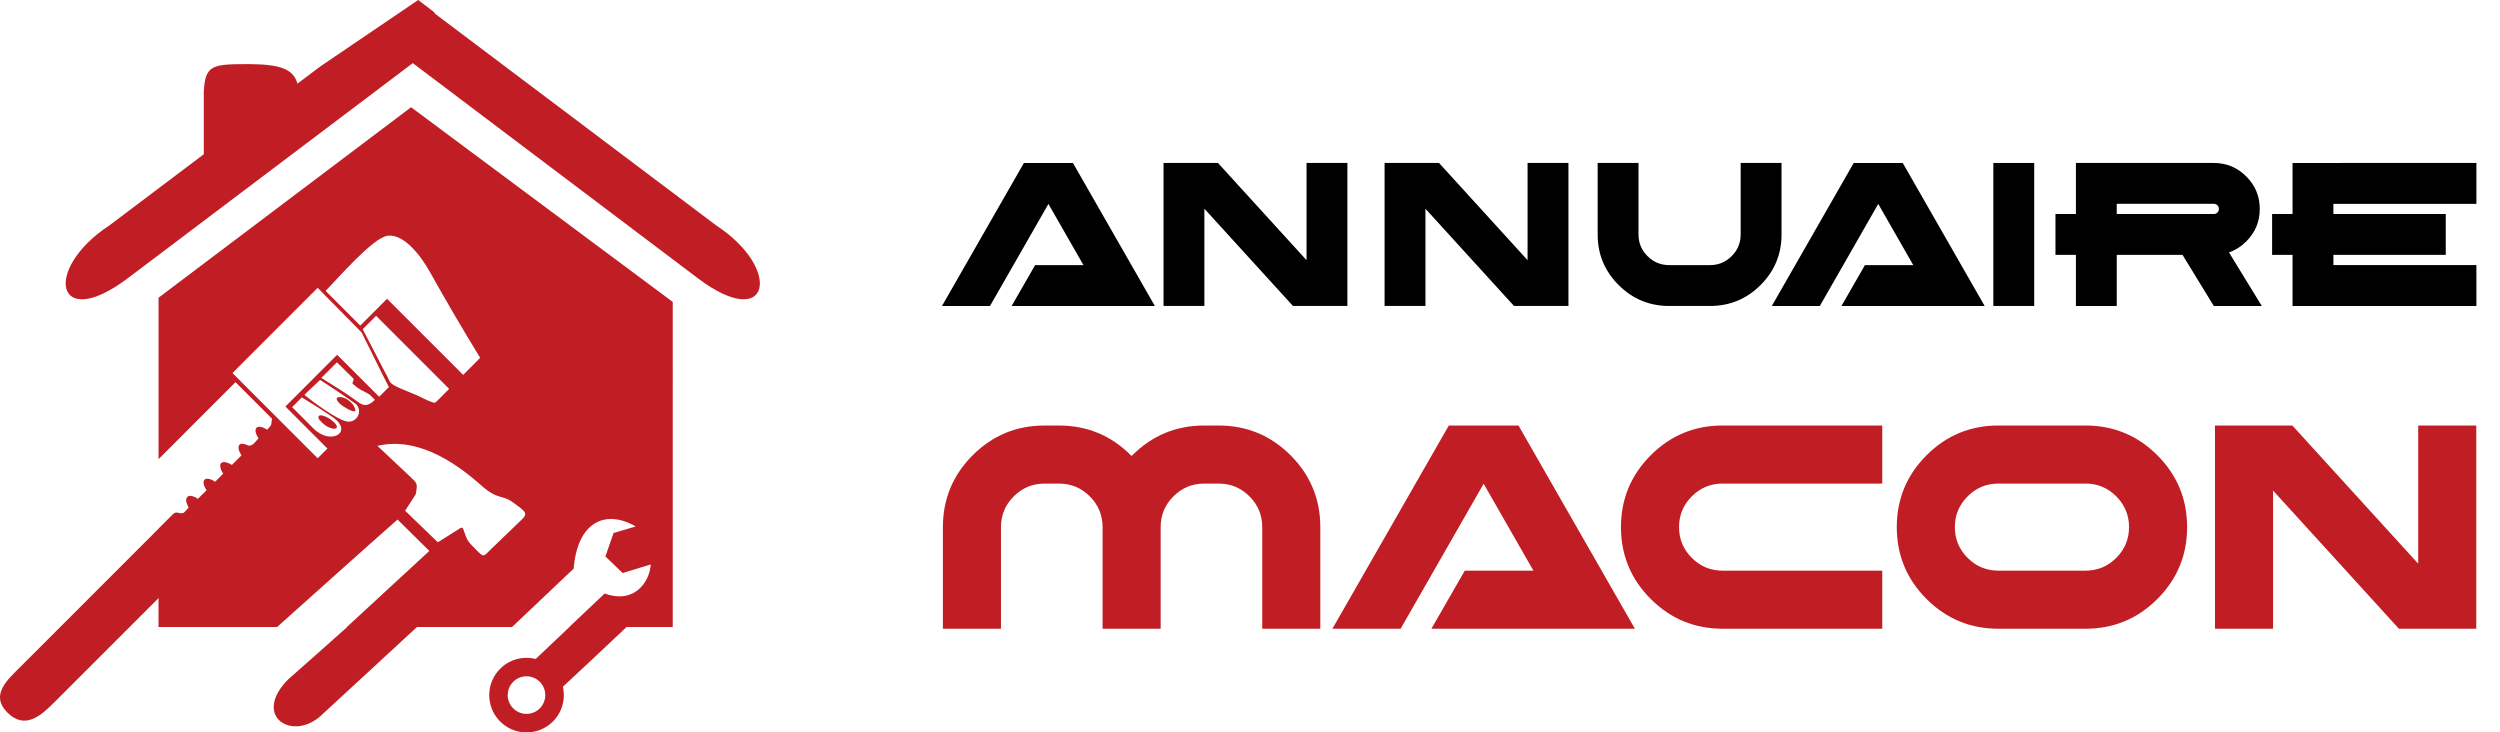
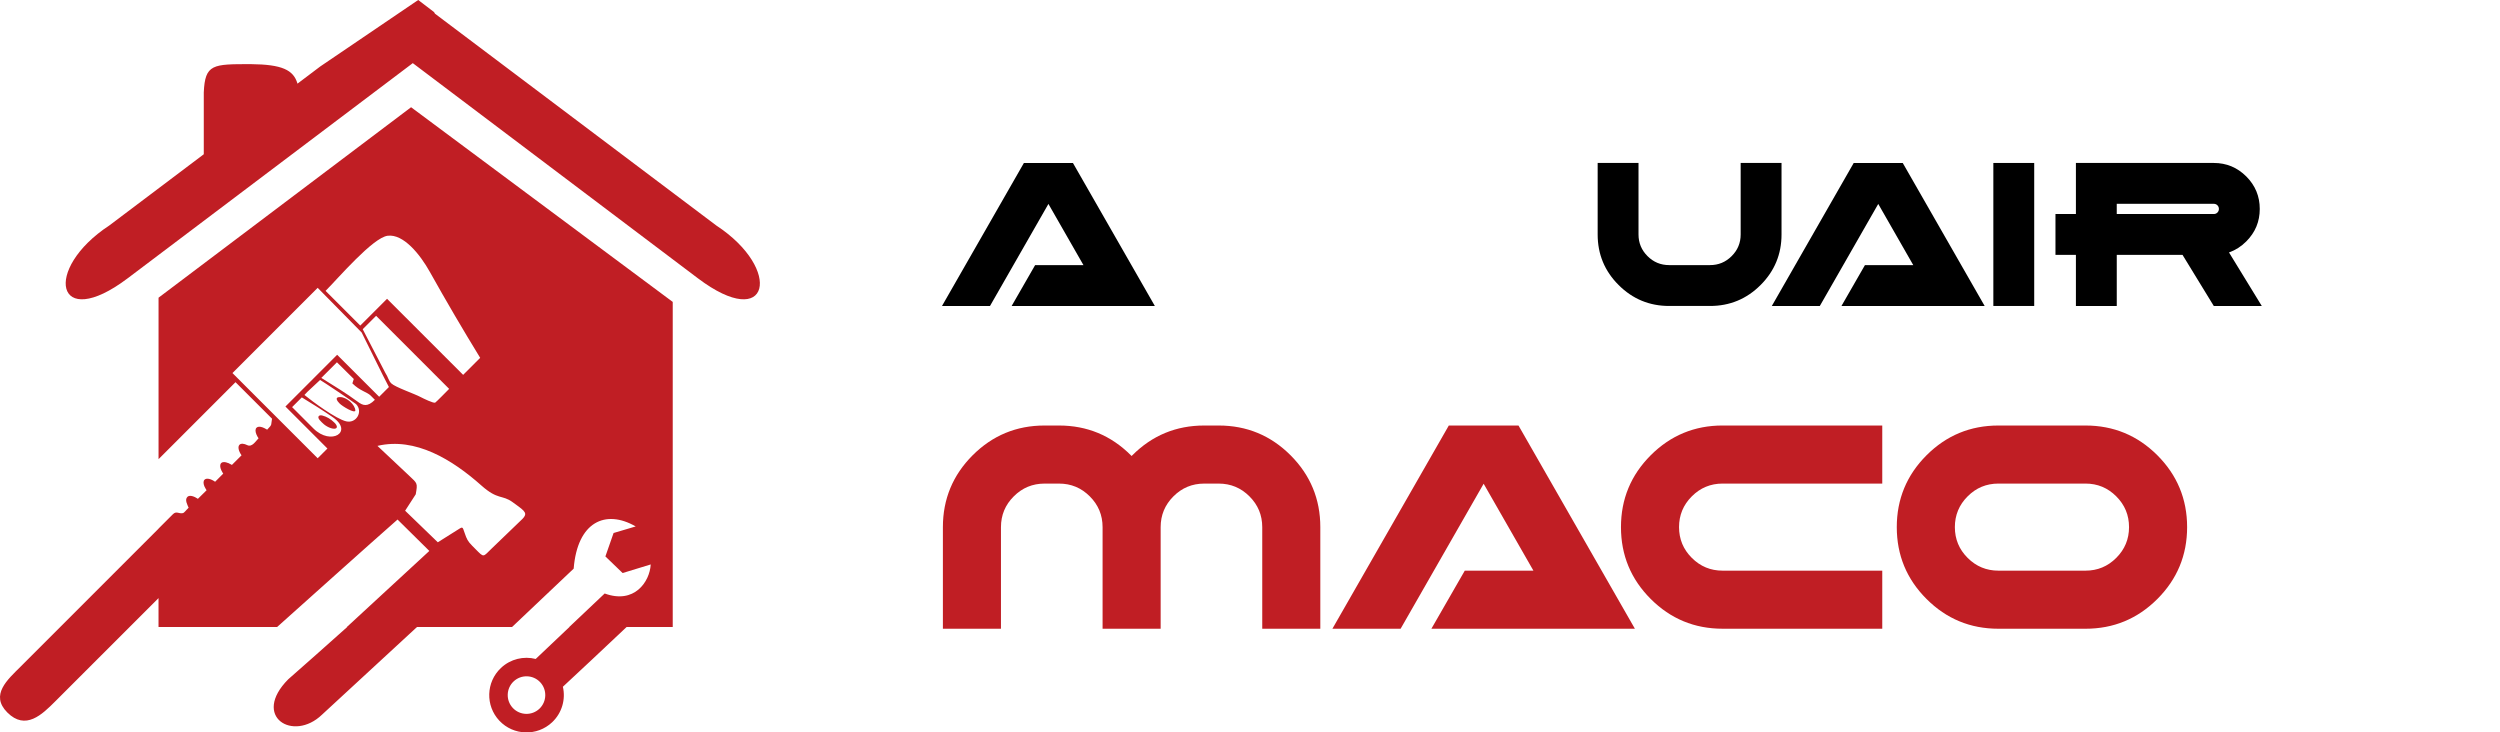
<svg xmlns="http://www.w3.org/2000/svg" version="1.1" id="Layer_1" x="0px" y="0px" width="211.813px" height="62.053px" viewBox="47.137 99.62 211.813 62.053" enable-background="new 47.137 99.62 211.813 62.053" xml:space="preserve">
  <g>
    <path fill-rule="evenodd" clip-rule="evenodd" fill="#C01E24" d="M60.567,144.415l-11.681,11.682   c-1.102,1.101-2.614,2.396-1.13,3.886c1.548,1.55,2.938,0.186,4.078-0.956l8.734-8.733v2.447h10.049   c3.431-3.065,7.305-6.551,10.202-9.104l2.693,2.661l-6.985,6.443h0.028c-1.887,1.686-3.631,3.237-4.993,4.428   c-3.142,3.163,0.418,5.354,2.858,3l8.049-7.428h8.053l5.22-4.944c0.316-3.97,2.7-5.049,5.255-3.575l-1.874,0.556l-0.694,1.985   l1.461,1.407l2.38-0.728c-0.083,1.483-1.402,3.384-3.901,2.461c-0.766,0.727-1.84,1.743-3.001,2.838h0.016l-2.858,2.709   c-1.011-0.258-2.131-0.006-2.946,0.764c-1.27,1.198-1.328,3.198-0.132,4.469c1.199,1.269,3.198,1.328,4.469,0.131   c0.845-0.798,1.155-1.952,0.911-3.009c1.4-1.296,3.512-3.281,5.4-5.063h3.907V125.2l-22.169-16.495l-21.396,16.137v13.68L67.09,132   l3.095,3.095c-0.107,0.526,0.063,0.454-0.413,0.929c-0.164-0.105-0.279-0.146-0.379-0.192c-0.224-0.082-0.415-0.081-0.522,0.027   c-0.113,0.112-0.111,0.318-0.015,0.555c0.062,0.147,0.112,0.232,0.187,0.34c-0.252,0.251-0.552,0.781-0.959,0.579   c-0.279-0.139-0.528-0.159-0.656-0.031c-0.164,0.165-0.084,0.525,0.173,0.895l-0.815,0.813l-0.311-0.161l-0.014,0.002   c-0.248-0.107-0.466-0.115-0.583,0.003c-0.122,0.121-0.109,0.352,0.01,0.611l0.119,0.219c0.014,0.021,0.029,0.043,0.044,0.063   l-0.689,0.69c-0.369-0.257-0.729-0.338-0.896-0.173c-0.111,0.111-0.109,0.314-0.017,0.549c0.064,0.126,0.129,0.258,0.189,0.346   l-0.733,0.722l-0.023-0.009c-0.358-0.242-0.707-0.316-0.867-0.155c-0.253,0.252,0.008,0.683,0.103,0.92   c-0.252,0.241-0.362,0.43-0.493,0.458c-0.345,0.073-0.537-0.208-0.841,0.094l-1.215,1.215V144.415L60.567,144.415z M75.702,129.679   l-4.383,4.384l3.559,3.559l-0.826,0.824l-7.22-7.219l7.22-7.221l3.729,3.787l1.796,3.623l0.51,0.995l-0.825,0.825L75.702,129.679   L75.702,129.679z M79.93,124.935l-2.269,2.269l-2.888-2.888l-0.052-0.052c1.053-1.053,4.002-4.51,5.26-4.67   c1.342-0.172,2.753,1.59,3.57,3.054c1.374,2.462,2.792,4.875,4.269,7.29l-1.443,1.443L79.93,124.935L79.93,124.935z    M77.868,127.513l1.135-1.135l6.188,6.189c-0.146,0.145-1.109,1.134-1.186,1.169c-0.141,0.063-1.004-0.355-1.237-0.479   c-0.507-0.273-2.159-0.838-2.478-1.155c-0.246-0.248-0.263-0.528-0.506-0.893L77.868,127.513L77.868,127.513z M72.93,133.083   l0.244-0.258l1.084-1.012c0.149,0.069,2.946,1.947,3.043,2.043c0.621,0.621,0.033,1.659-0.825,1.464   C75.608,135.124,73.585,133.62,72.93,133.083L72.93,133.083z M75.961,133.264c0.563,0.007,1.268,0.647,1.283,1.139   c-0.043,0.279-1.096-0.357-1.336-0.598c-0.07-0.07-0.119-0.127-0.155-0.179C75.58,133.369,75.661,133.261,75.961,133.264   L75.961,133.264z M75.325,134.964c1.801,1.241-0.142,2.449-1.635,0.955c-0.601-0.602-1.203-1.204-1.805-1.806l0.052-0.051   l0.772-0.773C73.538,133.791,74.523,134.411,75.325,134.964L75.325,134.964z M74.448,134.825c0.354,0.088,0.729,0.313,0.995,0.578   l0.104,0.104c0.293,0.355,0.074,0.529-0.37,0.39c-0.218-0.067-0.444-0.205-0.585-0.32c-0.132-0.108-0.255-0.238-0.368-0.365   C73.993,134.944,74.14,134.747,74.448,134.825L74.448,134.825z M74.567,131.433l1.116-1.118l1.429,1.415l-0.121,0.372   c0.634,0.634,1.246,0.731,1.548,1.032l0.36,0.361c-0.635,0.639-1.024,0.48-1.442,0.169c-0.964-0.716-2.065-1.381-3.097-2.026   L74.567,131.433L74.567,131.433z M92.903,157.419c0.603,0.64,0.572,1.647-0.066,2.251c-0.64,0.603-1.647,0.573-2.25-0.066   c-0.603-0.641-0.573-1.647,0.066-2.251C91.293,156.75,92.301,156.782,92.903,157.419L92.903,157.419z M92.583,155.463l2.91-2.724   L92.583,155.463L92.583,155.463z M81.462,142.89l0.899-1.391c0.166-0.96,0.151-0.908-0.56-1.577l-2.685-2.524   c3.21-0.762,6.341,1.164,8.812,3.361c1.402,1.247,1.743,0.754,2.639,1.406l0.498,0.363c0.729,0.531,0.73,0.71,0.162,1.225   l-2.416,2.325c-0.773,0.742-0.636,0.822-1.392,0.059l-0.283-0.286c-0.366-0.372-0.455-0.556-0.624-1.053   c-0.217-0.641-0.155-0.554-0.727-0.21l-1.555,0.978L81.462,142.89z" />
    <path fill-rule="evenodd" clip-rule="evenodd" fill="#C01E24" d="M82.111,104.969l-24.16,18.232   c-6.108,4.605-7.221-0.761-1.553-4.478l8.004-6.034v-5.231c0.104-2.424,0.765-2.404,3.997-2.404   c2.623,0.027,3.606,0.484,3.942,1.653l1.924-1.452l8.305-5.636l1.344,1.026l0.076,0.133l23.832,17.945   c5.669,3.717,4.556,9.083-1.552,4.478L82.111,104.969z" />
  </g>
  <g>
    <g>
      <path d="M135.965,116.898l-4.95,8.646h-4.067l6.94-12.116h4.154l6.94,12.116h-12.133l1.99-3.463h4.094L135.965,116.898z" />
-       <path d="M149.179,117.304v8.239h-3.461v-12.116h4.612l7.504,8.238v-8.238h3.461v12.116h-4.612L149.179,117.304z" />
-       <path d="M167.907,117.304v8.239h-3.461v-12.116h4.612l7.503,8.238v-8.238h3.462v12.116h-4.612L167.907,117.304z" />
      <path d="M182.499,119.485v-6.058h3.461v6.058c0,0.715,0.254,1.327,0.762,1.834c0.507,0.509,1.119,0.762,1.835,0.762h3.462    c0.716,0,1.326-0.253,1.834-0.762c0.508-0.507,0.762-1.119,0.762-1.834v-6.058h3.462v6.058c0,1.674-0.592,3.102-1.774,4.283    c-1.183,1.184-2.61,1.775-4.283,1.775h-3.462c-1.673,0-3.101-0.592-4.284-1.775C183.09,122.586,182.499,121.159,182.499,119.485z" />
      <path d="M206.272,116.898l-4.95,8.646h-4.067l6.939-12.116h4.154l6.94,12.116h-12.133l1.99-3.463h4.094L206.272,116.898z" />
      <path d="M219.486,125.543h-3.462v-12.116h3.462V125.543z" />
      <path d="M223.018,113.427H234.7c1.073,0,1.99,0.381,2.753,1.142c0.762,0.762,1.142,1.68,1.142,2.754    c0,1.072-0.38,1.989-1.142,2.751c-0.433,0.433-0.921,0.744-1.463,0.935l2.777,4.535H234.7l-2.647-4.328h-5.573v4.328h-3.461    v-4.328h-1.732v-3.462h1.732V113.427z M226.479,116.89v0.863h8.221c0.122,0,0.224-0.041,0.308-0.125    c0.083-0.083,0.125-0.186,0.125-0.306c0-0.122-0.042-0.225-0.125-0.309c-0.084-0.084-0.186-0.124-0.308-0.124H226.479z" />
-       <path d="M256.95,113.427v3.463h-12.115v0.863h9.52v3.462h-9.52v0.865h12.115v3.463h-15.577v-4.328h-1.731v-3.462h1.731v-4.326    H256.95z" />
    </g>
    <g>
      <path fill="#C01E24" d="M131.944,144.282v8.608h-4.92v-8.608c0-2.378,0.841-4.407,2.521-6.089c1.682-1.68,3.71-2.521,6.088-2.521    h1.23c2.377,0,4.407,0.842,6.087,2.521l0.063,0.062l0.062-0.062c1.681-1.68,3.709-2.521,6.088-2.521h1.229    c2.379,0,4.408,0.842,6.089,2.521c1.68,1.682,2.521,3.711,2.521,6.089v8.608h-4.92v-8.608c0-1.018-0.361-1.887-1.083-2.607    c-0.721-0.723-1.591-1.083-2.607-1.083h-1.229c-1.017,0-1.887,0.36-2.607,1.083c-0.722,0.721-1.082,1.59-1.082,2.607v8.608h-4.92    v-8.608c0-1.018-0.361-1.887-1.083-2.607c-0.721-0.723-1.59-1.083-2.606-1.083h-1.23c-1.017,0-1.886,0.36-2.607,1.083    C132.304,142.395,131.944,143.264,131.944,144.282z" />
      <path fill="#C01E24" d="M172.839,140.604l-7.035,12.286h-5.78l9.864-17.219h5.903l9.863,17.219h-17.243l2.829-4.92h5.817    L172.839,140.604z" />
      <path fill="#C01E24" d="M193.083,135.671h13.529v4.92h-13.529c-1.017,0-1.886,0.36-2.607,1.083    c-0.722,0.721-1.082,1.59-1.082,2.607c0,1.017,0.36,1.887,1.082,2.606c0.722,0.723,1.591,1.082,2.607,1.082h13.529v4.92h-13.529    c-2.378,0-4.406-0.84-6.088-2.521c-1.681-1.68-2.521-3.71-2.521-6.087c0-2.378,0.841-4.407,2.521-6.089    C188.677,136.513,190.705,135.671,193.083,135.671z" />
      <path fill="#C01E24" d="M216.452,152.89c-2.379,0-4.407-0.84-6.089-2.521c-1.681-1.68-2.521-3.71-2.521-6.087    c0-2.378,0.84-4.407,2.521-6.089c1.682-1.68,3.71-2.521,6.089-2.521h7.379c2.378,0,4.407,0.842,6.089,2.521    c1.68,1.682,2.521,3.711,2.521,6.089c0,2.377-0.842,4.407-2.521,6.087c-1.682,1.682-3.711,2.521-6.089,2.521H216.452z     M216.452,140.591c-1.017,0-1.887,0.36-2.607,1.083c-0.723,0.721-1.082,1.59-1.082,2.607c0,1.017,0.359,1.887,1.082,2.606    c0.721,0.723,1.591,1.082,2.607,1.082h7.379c1.017,0,1.887-0.359,2.607-1.082c0.722-0.72,1.082-1.59,1.082-2.606    c0-1.018-0.36-1.887-1.082-2.607c-0.721-0.723-1.591-1.083-2.607-1.083H216.452z" />
-       <path fill="#C01E24" d="M239.721,141.181v11.709h-4.92v-17.219h6.556l10.663,11.71v-11.71h4.92v17.219h-6.556L239.721,141.181z" />
    </g>
  </g>
</svg>